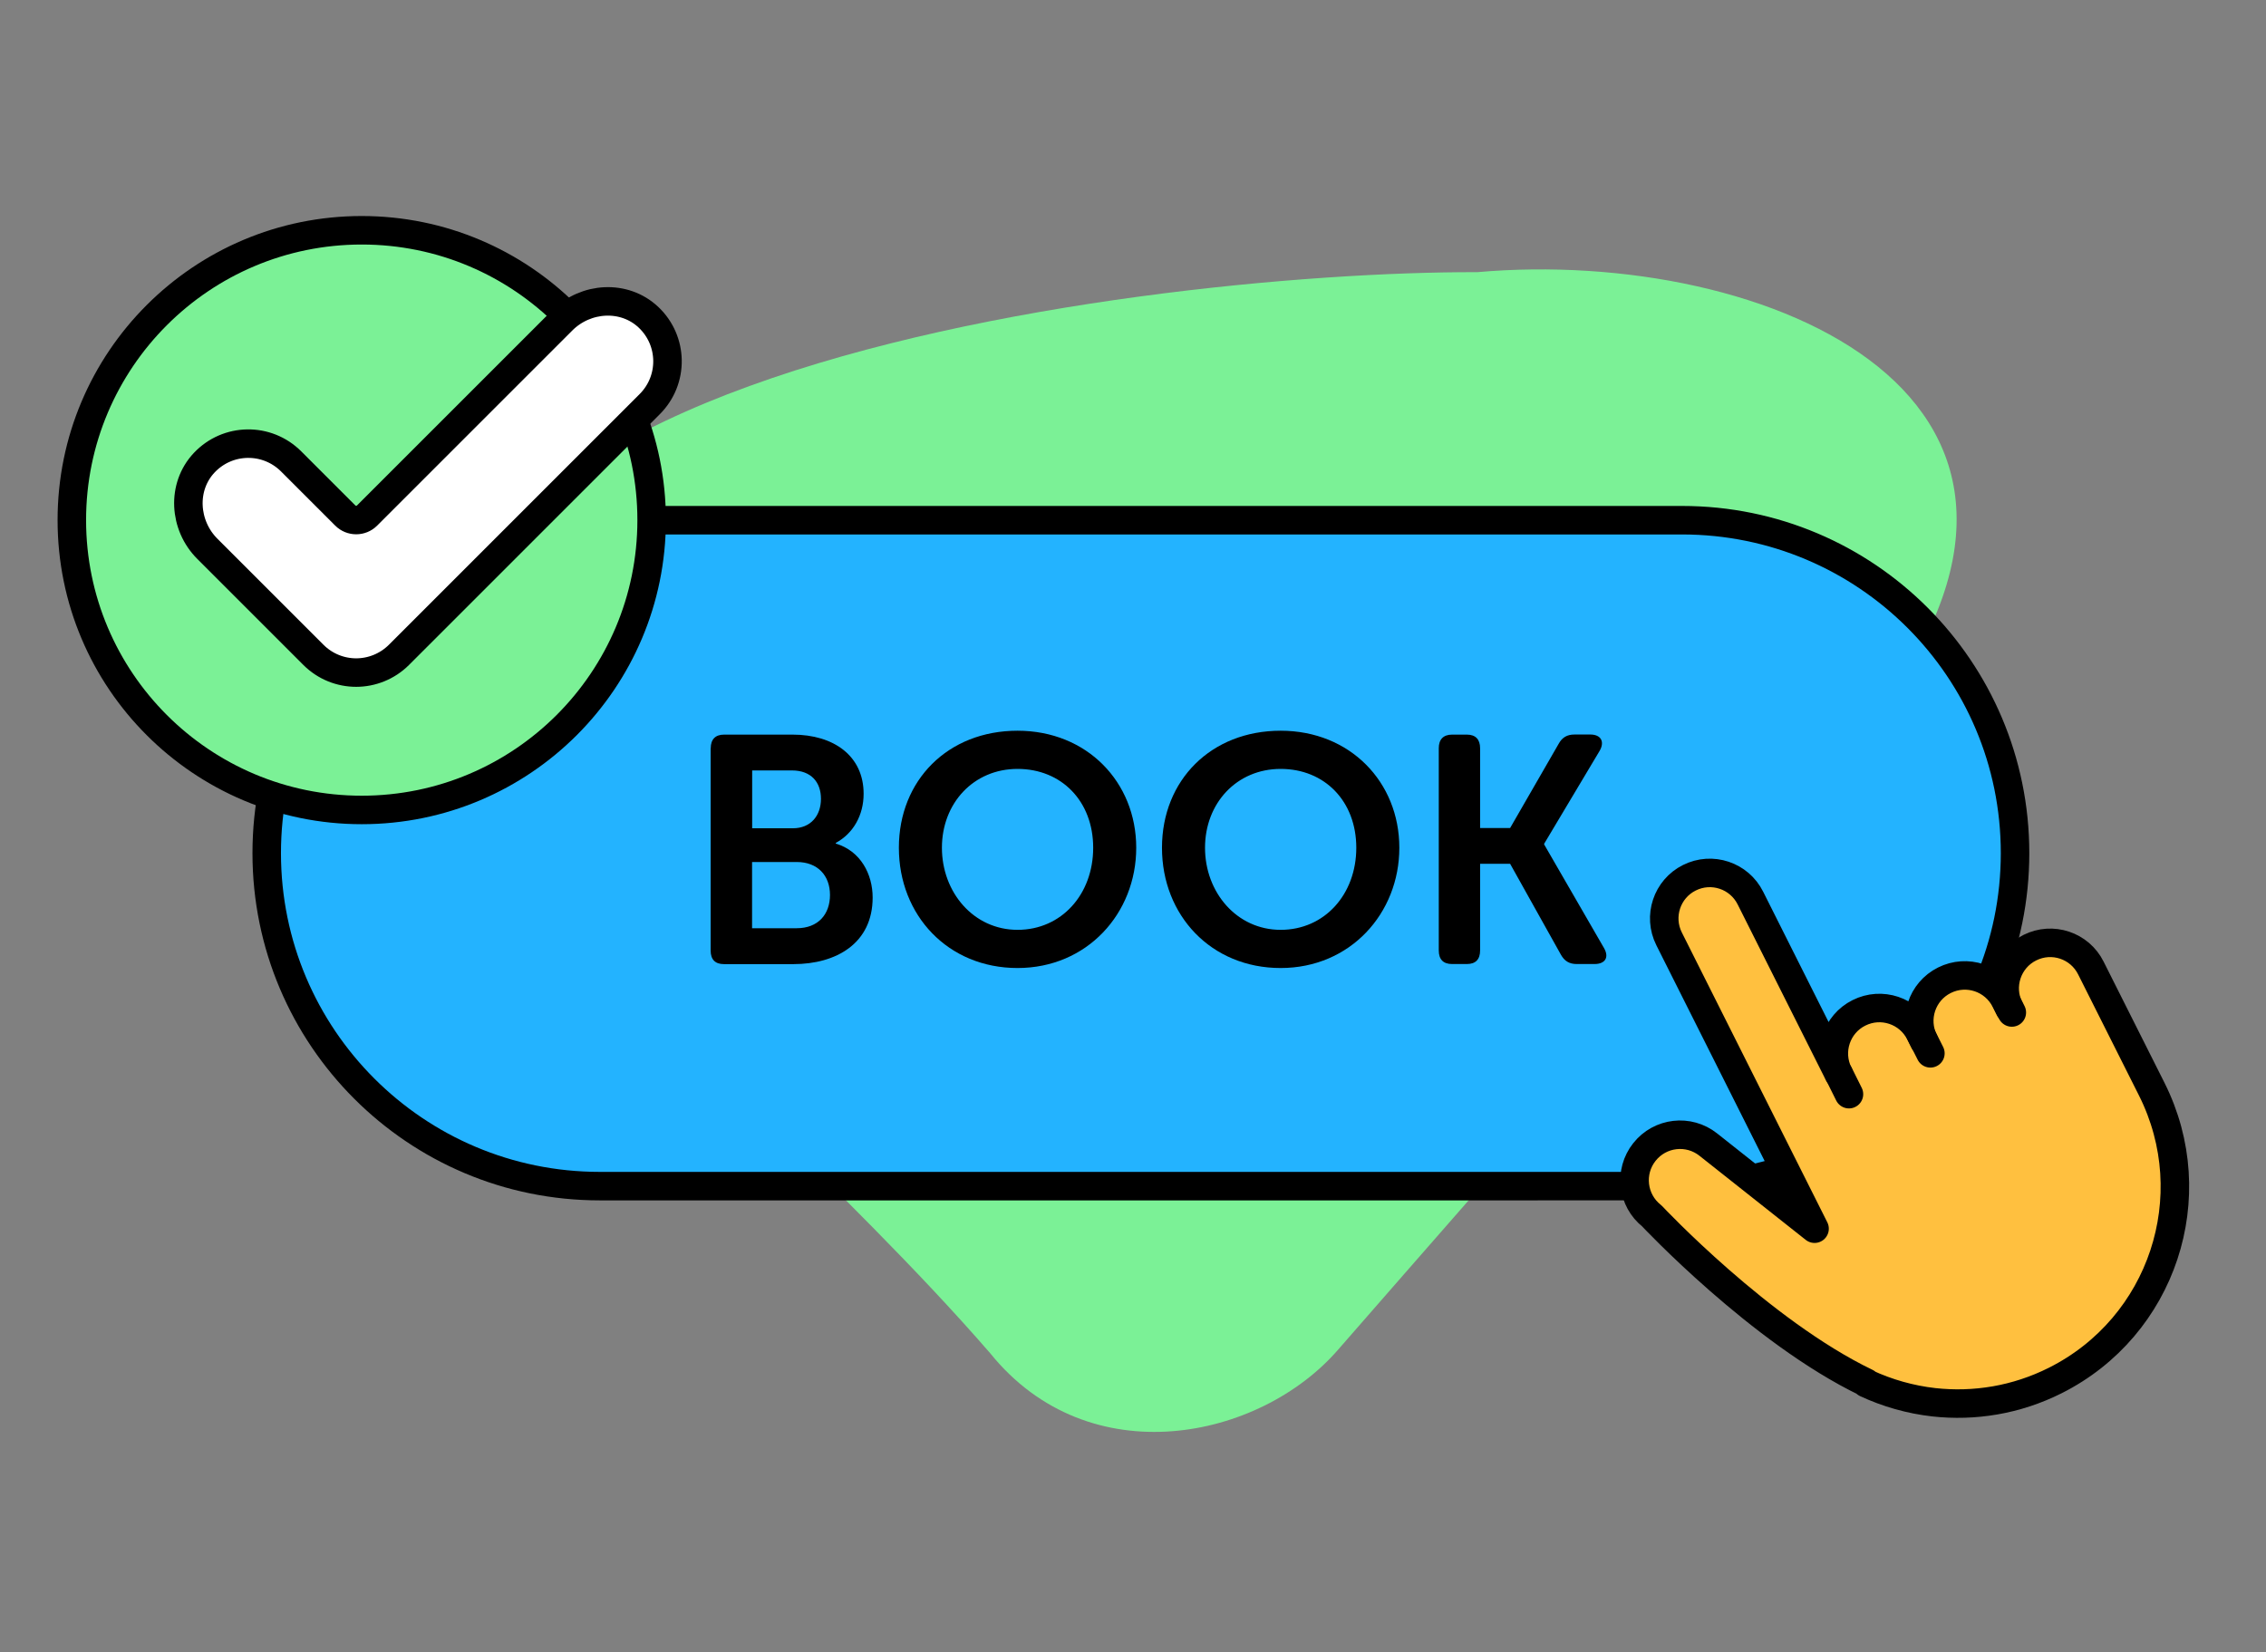
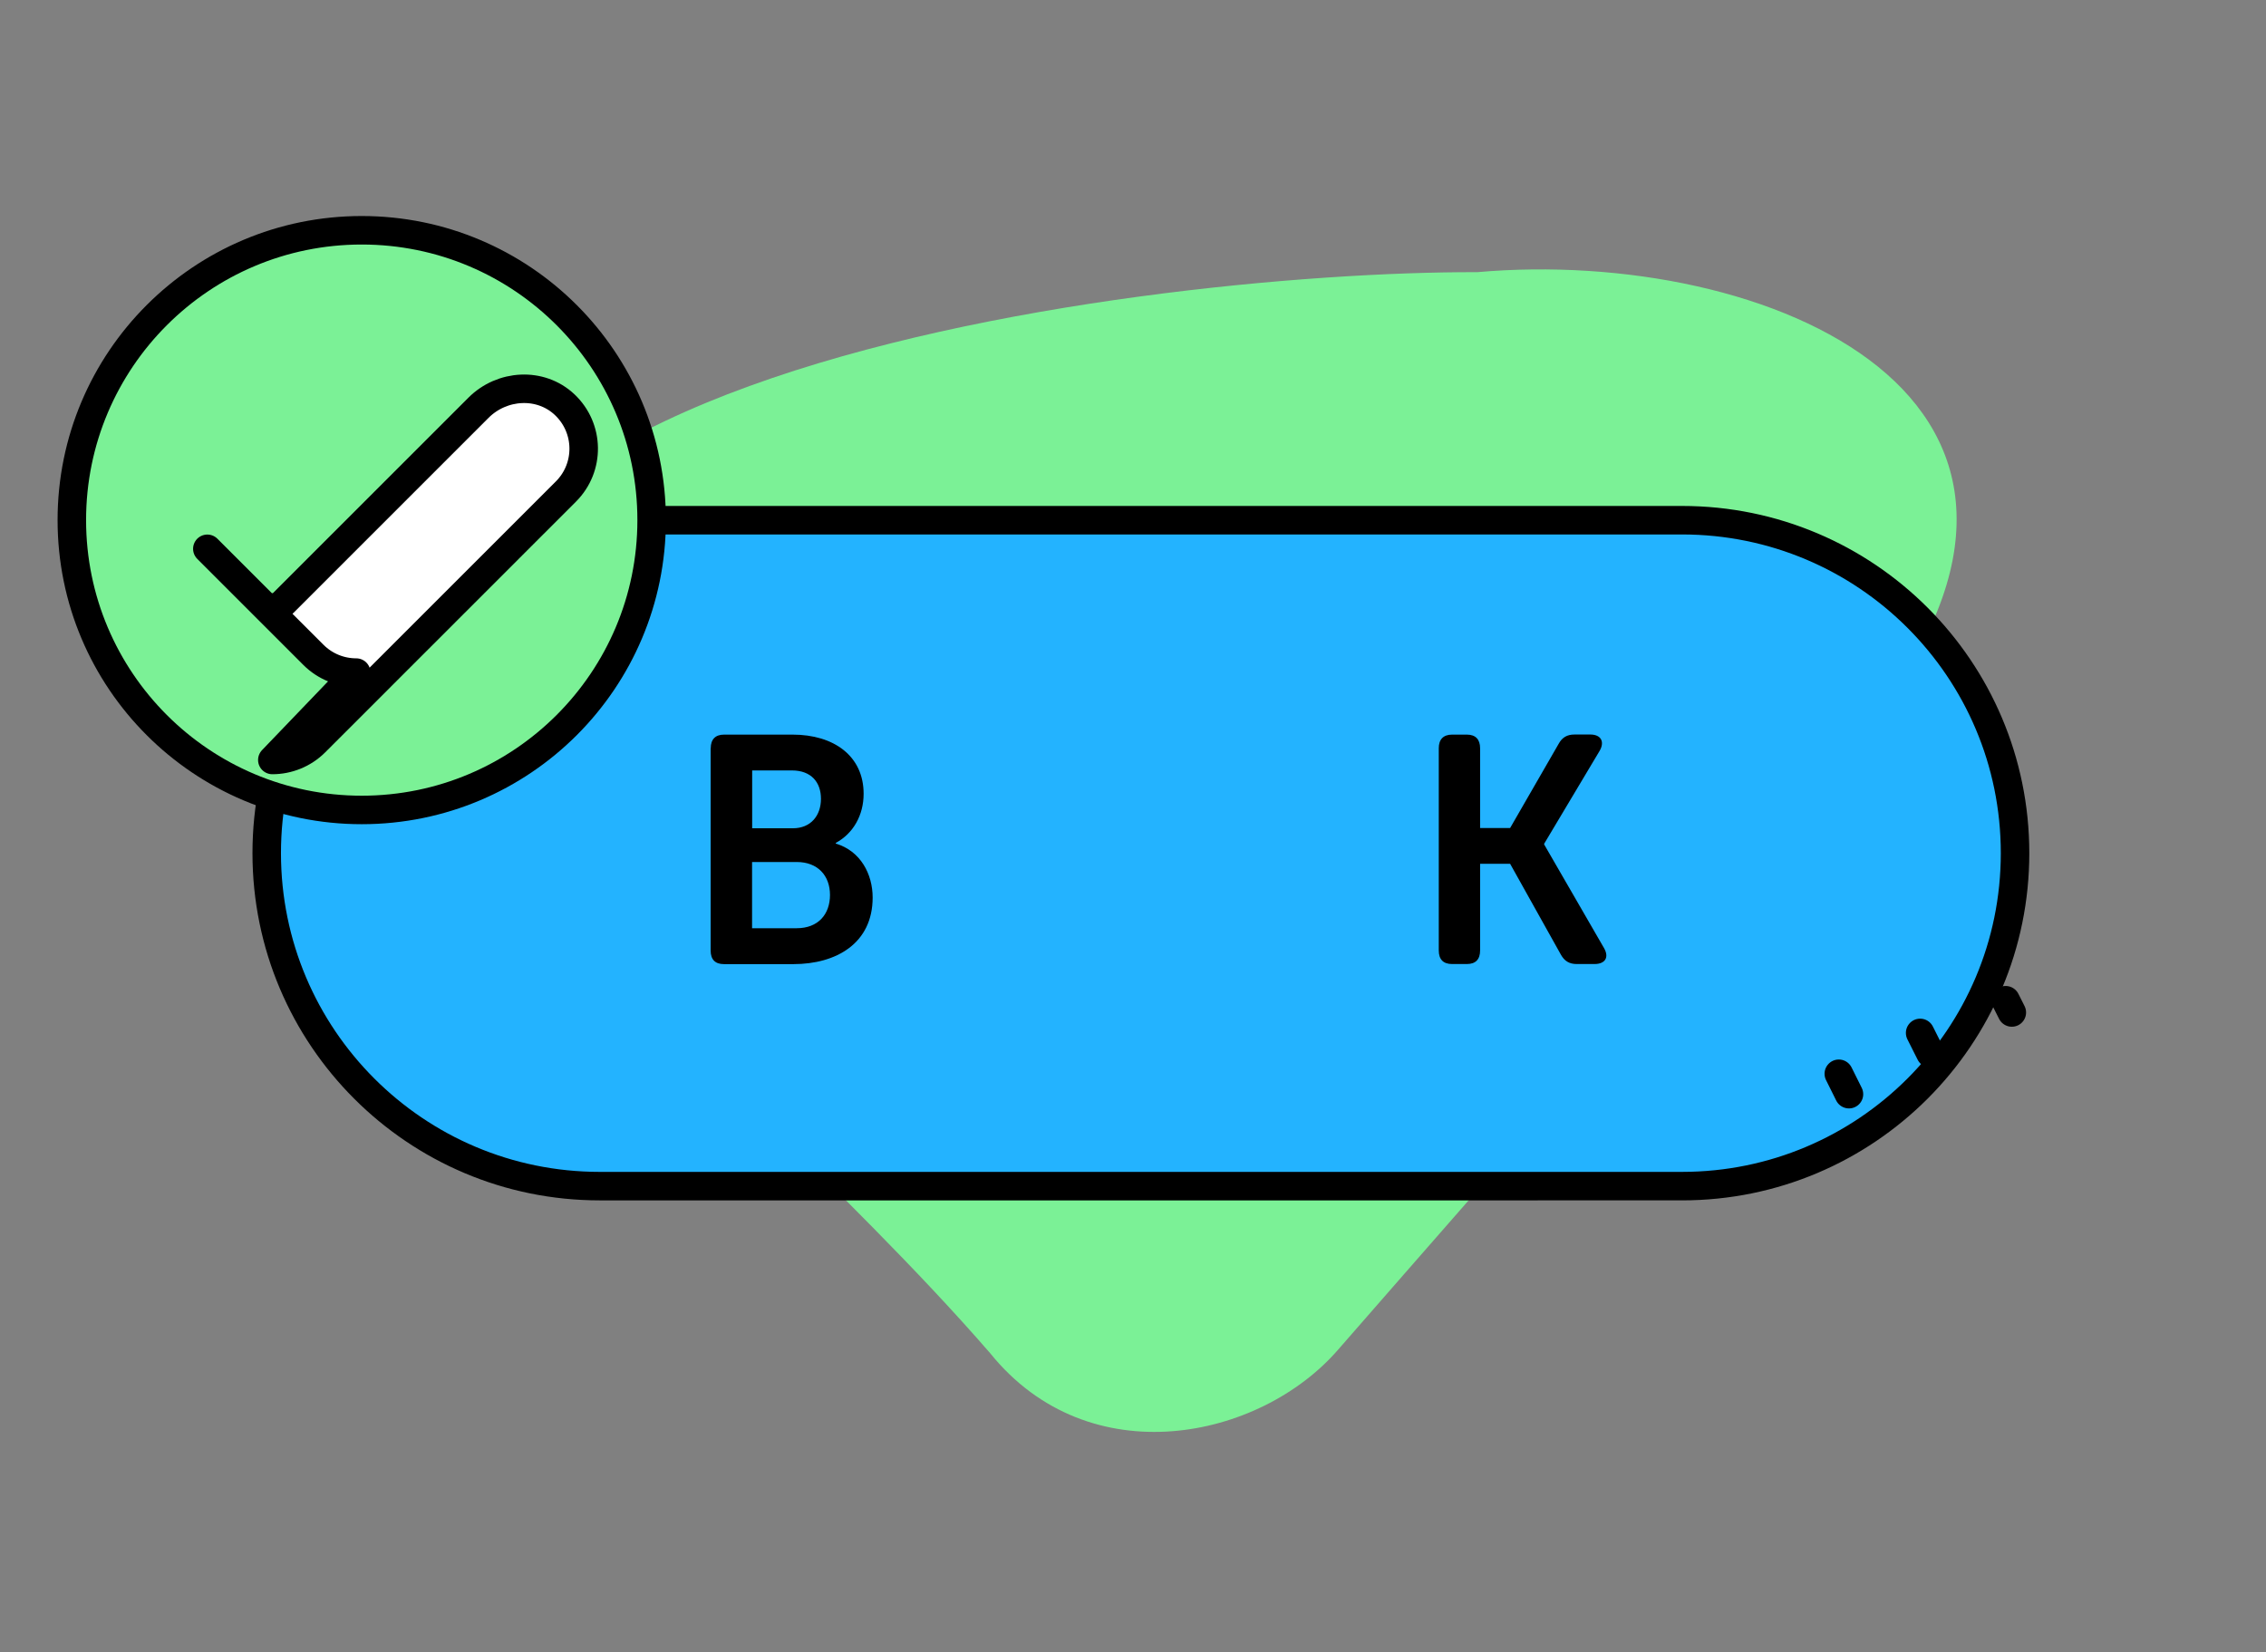
<svg xmlns="http://www.w3.org/2000/svg" id="Layer_1" version="1.1" viewBox="0 0 238.48 173.92">
  <rect x="0" y="0" width="238.48" height="173.92" fill="#808080" stroke="none" />
  <defs>
    <style>
      .st0 {
        fill: none;
      }

      .st0, .st1, .st2, .st3, .st4 {
        stroke: #000;
        stroke-linecap: round;
        stroke-linejoin: round;
        stroke-width: 3px;
      }

      .st1, .st5 {
        fill: #7bf196;
      }

      .st2 {
        fill: #23b3ff;
      }

      .st3 {
        fill: #fff;
      }

      .st4 {
        fill: #ffc03f;
      }
    </style>
  </defs>
  <path class="st5" d="M155.46,28.65c-35.35-.1-135.52,11.77-100.08,60.88,14.04,19.46,33.15,34.85,48.84,52.93,10.4,12.88,28.38,9.12,36.61-.39,18.87-21.66,38.03-43.08,55.78-65.66,27.13-34.49-10.69-50.45-41.14-47.76h0Z" />
  <g>
    <path class="st2" d="M63.12,54.76h113.9c19.36,0,35.05,15.69,35.05,35.05h0c0,19.36-15.69,35.05-35.05,35.05H63.12c-19.36,0-35.05-15.69-35.05-35.05h0c0-19.36,15.69-35.05,35.05-35.05Z" />
    <g>
-       <path class="st4" d="M196.42,145.55c-11.15-5.36-22.57-17.55-22.57-17.55-2.08-1.64-2.43-4.66-.79-6.73,1.64-2.08,4.66-2.43,6.73-.78l11.18,8.85h0l-15.31-30.51c-1.19-2.37-.23-5.25,2.13-6.43,2.37-1.19,5.25-.23,6.43,2.14l9.29,18.51c-1.19-2.37-.23-5.25,2.13-6.43,2.37-1.19,5.25-.23,6.43,2.14l.43.86c-1.19-2.37-.23-5.25,2.13-6.43,2.37-1.19,5.25-.23,6.43,2.14l.43.86c-1.19-2.37-.23-5.25,2.13-6.43,2.37-1.19,5.25-.23,6.43,2.14l6.41,12.76c5.66,11.28,1.11,25-10.16,30.66-4.1,2.06-8.53,2.76-12.78,2.29-2.47-.28-4.88-.96-7.13-2.01" />
      <line class="st0" x1="203.16" y1="110.88" x2="202.08" y2="108.73" />
      <line class="st0" x1="193.52" y1="113.03" x2="194.59" y2="115.18" />
      <line class="st0" x1="211.08" y1="105.29" x2="211.73" y2="106.58" />
    </g>
    <g>
      <path d="M74.8,78.76c0-.92.48-1.43,1.4-1.43h7.21c4.35,0,7.48,2.25,7.48,6.23,0,2.25-1.09,4.18-2.93,5.17v.07c2.62.78,3.88,3.23,3.88,5.68,0,4.83-3.84,7.01-8.34,7.01h-7.31c-.92,0-1.4-.48-1.4-1.43v-21.3h.01ZM83.44,87.19c1.91,0,2.96-1.36,2.96-3.1s-1.02-2.99-3.06-2.99h-4.18v6.09h4.29-.01ZM83.85,97.71c2.25,0,3.5-1.46,3.5-3.5s-1.29-3.47-3.5-3.47h-4.7v6.97h4.7Z" />
-       <path d="M107.09,76.92c7.31,0,12.49,5.41,12.49,12.32s-5.17,12.66-12.49,12.66-12.49-5.55-12.49-12.66,5.17-12.32,12.49-12.32ZM107.09,97.88c4.63,0,7.96-3.74,7.96-8.64s-3.33-8.3-7.96-8.3-7.96,3.61-7.96,8.3,3.33,8.64,7.96,8.64Z" />
-       <path d="M134.78,76.92c7.31,0,12.49,5.41,12.49,12.32s-5.17,12.66-12.49,12.66-12.49-5.55-12.49-12.66,5.17-12.32,12.49-12.32ZM134.78,97.88c4.63,0,7.96-3.74,7.96-8.64s-3.33-8.3-7.96-8.3-7.96,3.61-7.96,8.3,3.33,8.64,7.96,8.64Z" />
      <path d="M151.42,78.76c0-.92.48-1.43,1.4-1.43h1.56c.92,0,1.39.51,1.39,1.43v8.4h3.16l5.1-8.85c.37-.68.89-.99,1.67-.99h1.67c1.12,0,1.53.75.99,1.7l-5.85,9.8v.07l6.29,10.89c.58.99.14,1.7-.99,1.7h-1.87c-.78,0-1.29-.31-1.67-.99l-5.34-9.56h-3.16v9.12c0,.95-.48,1.43-1.39,1.43h-1.56c-.92,0-1.4-.48-1.4-1.43v-21.3h0Z" />
    </g>
    <g>
      <circle class="st1" cx="38.07" cy="54.75" r="30.51" />
-       <path class="st3" d="M37.49,70.8c-1.63,0-3.26-.62-4.51-1.87l-11.16-11.16c-2.47-2.47-2.72-6.52-.33-9.06,2.48-2.63,6.61-2.68,9.15-.14l5.7,5.7c.63.63,1.66.63,2.29,0l20.55-20.55c2.47-2.47,6.52-2.72,9.06-.33,2.63,2.48,2.68,6.61.14,9.15l-26.39,26.39c-1.24,1.24-2.88,1.87-4.51,1.87h0Z" />
+       <path class="st3" d="M37.49,70.8c-1.63,0-3.26-.62-4.51-1.87l-11.16-11.16l5.7,5.7c.63.63,1.66.63,2.29,0l20.55-20.55c2.47-2.47,6.52-2.72,9.06-.33,2.63,2.48,2.68,6.61.14,9.15l-26.39,26.39c-1.24,1.24-2.88,1.87-4.51,1.87h0Z" />
    </g>
  </g>
</svg>